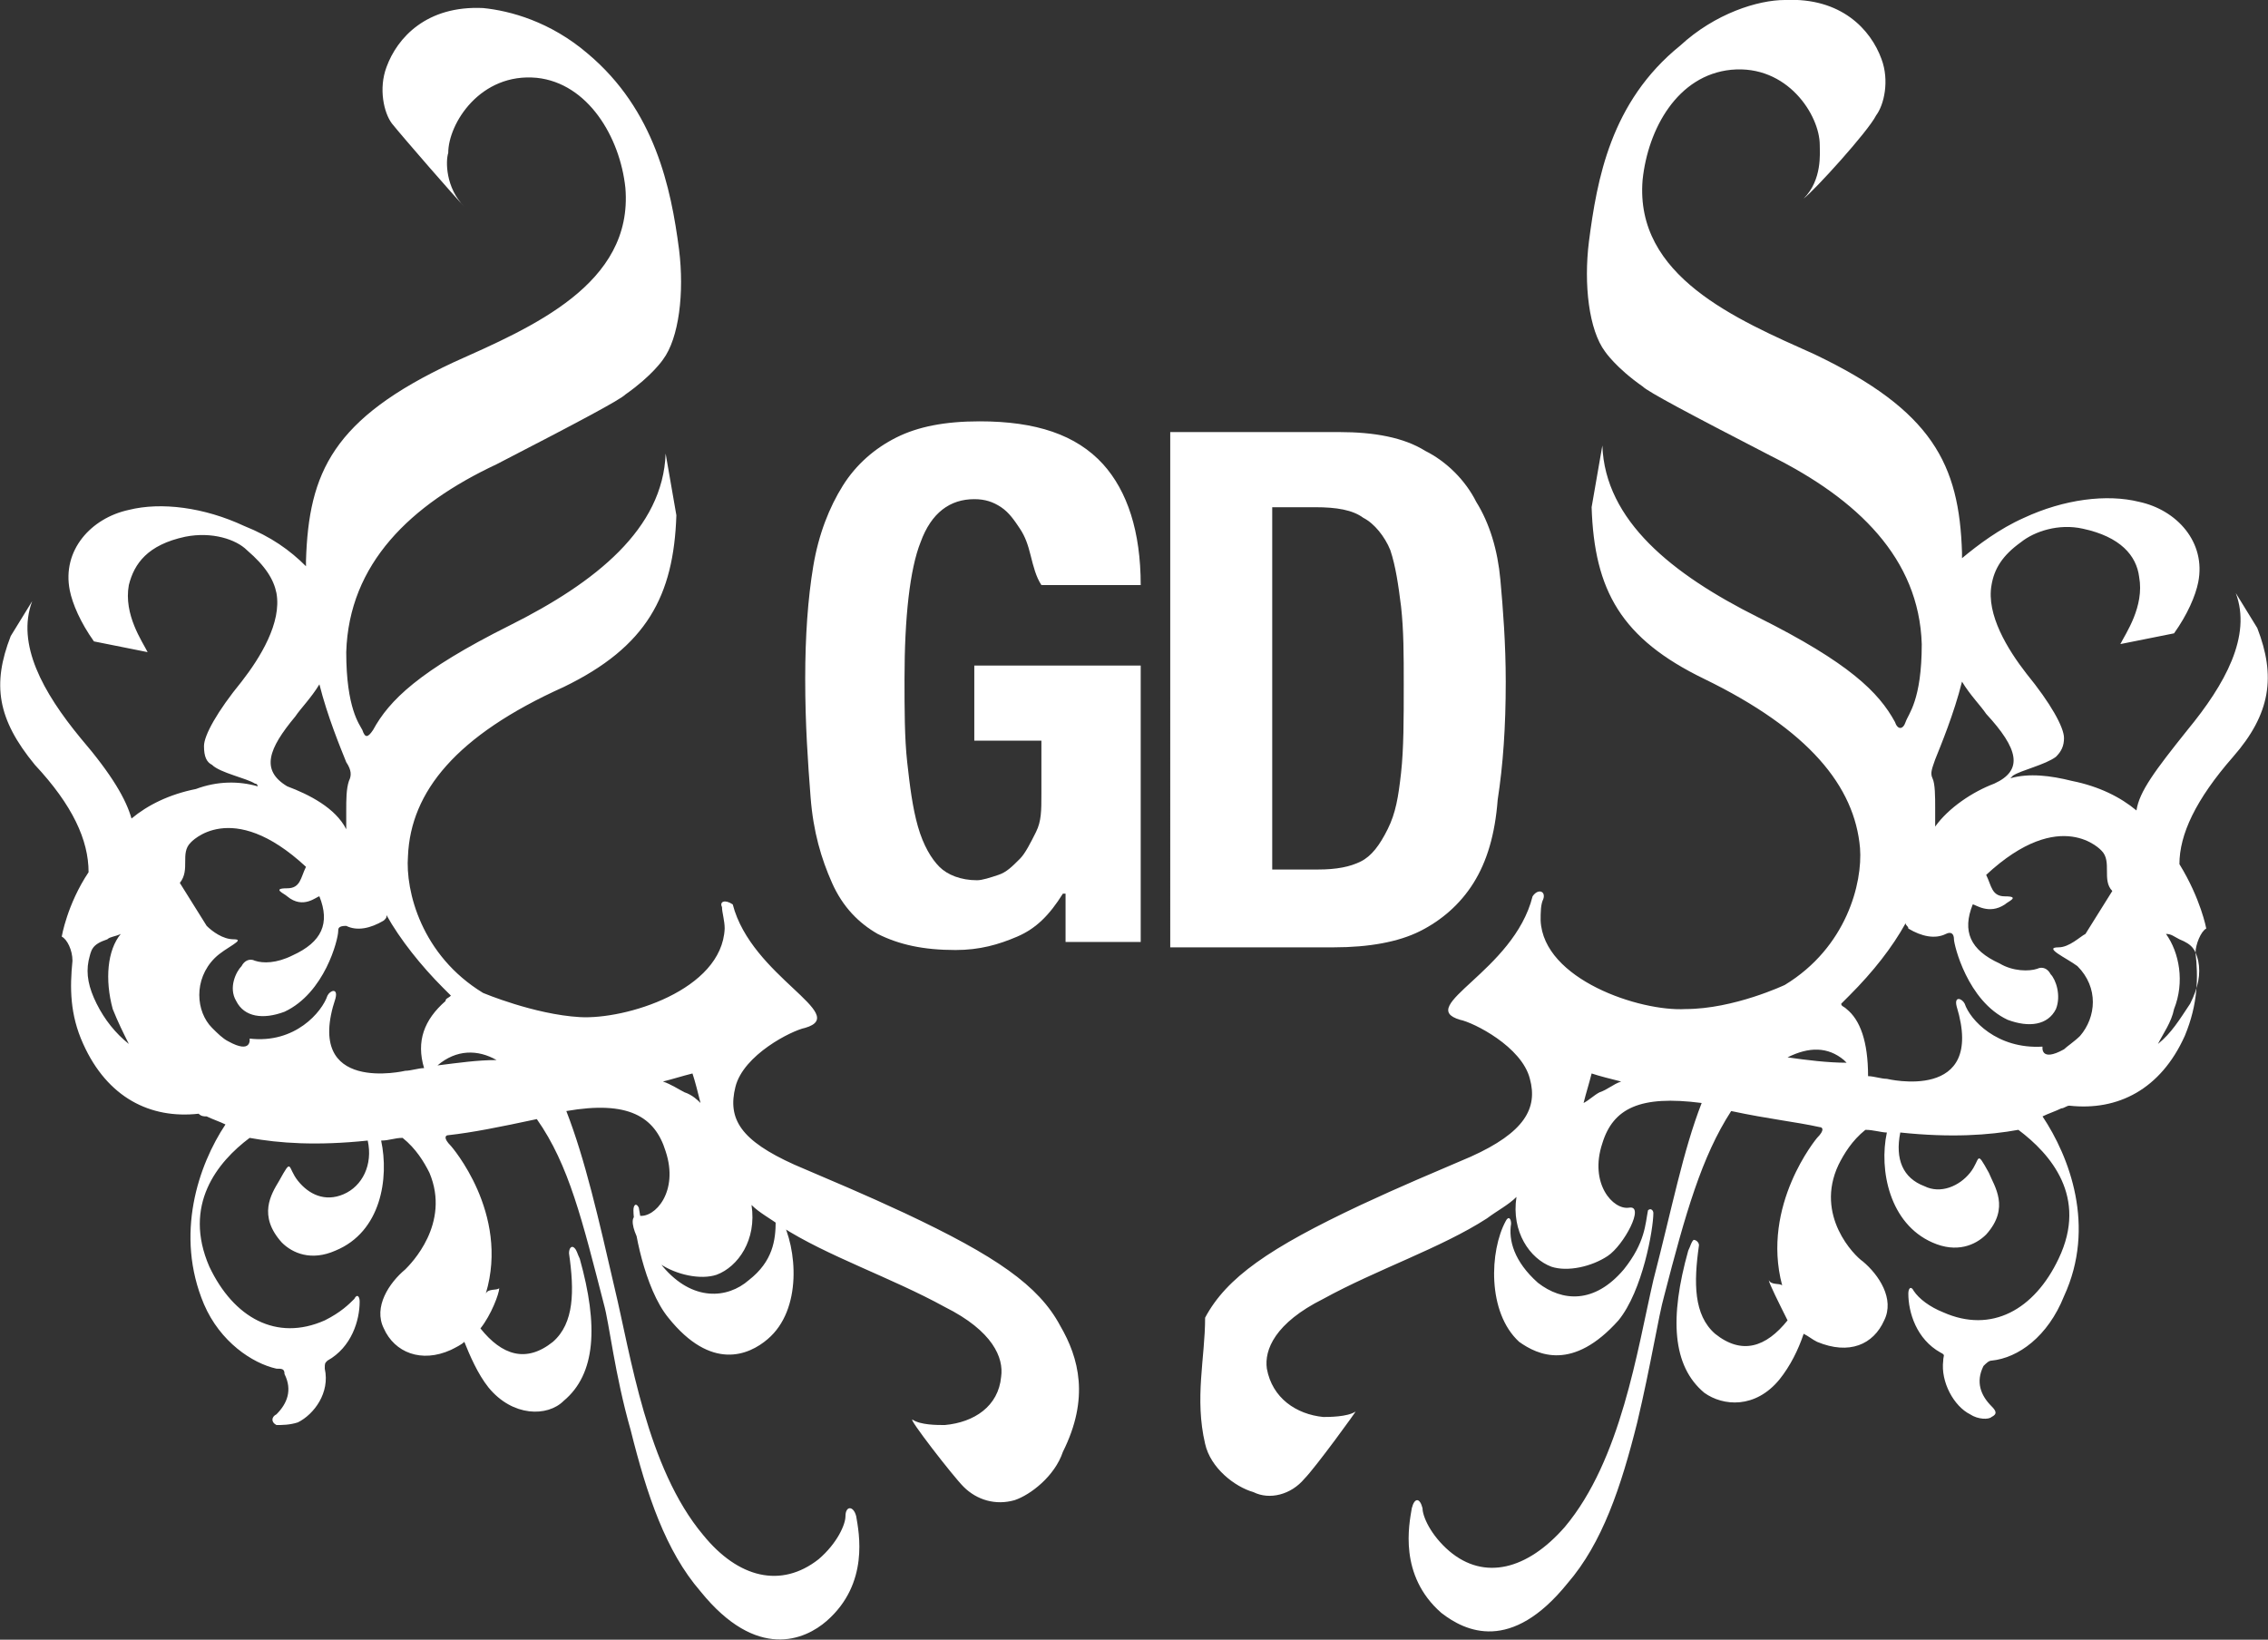
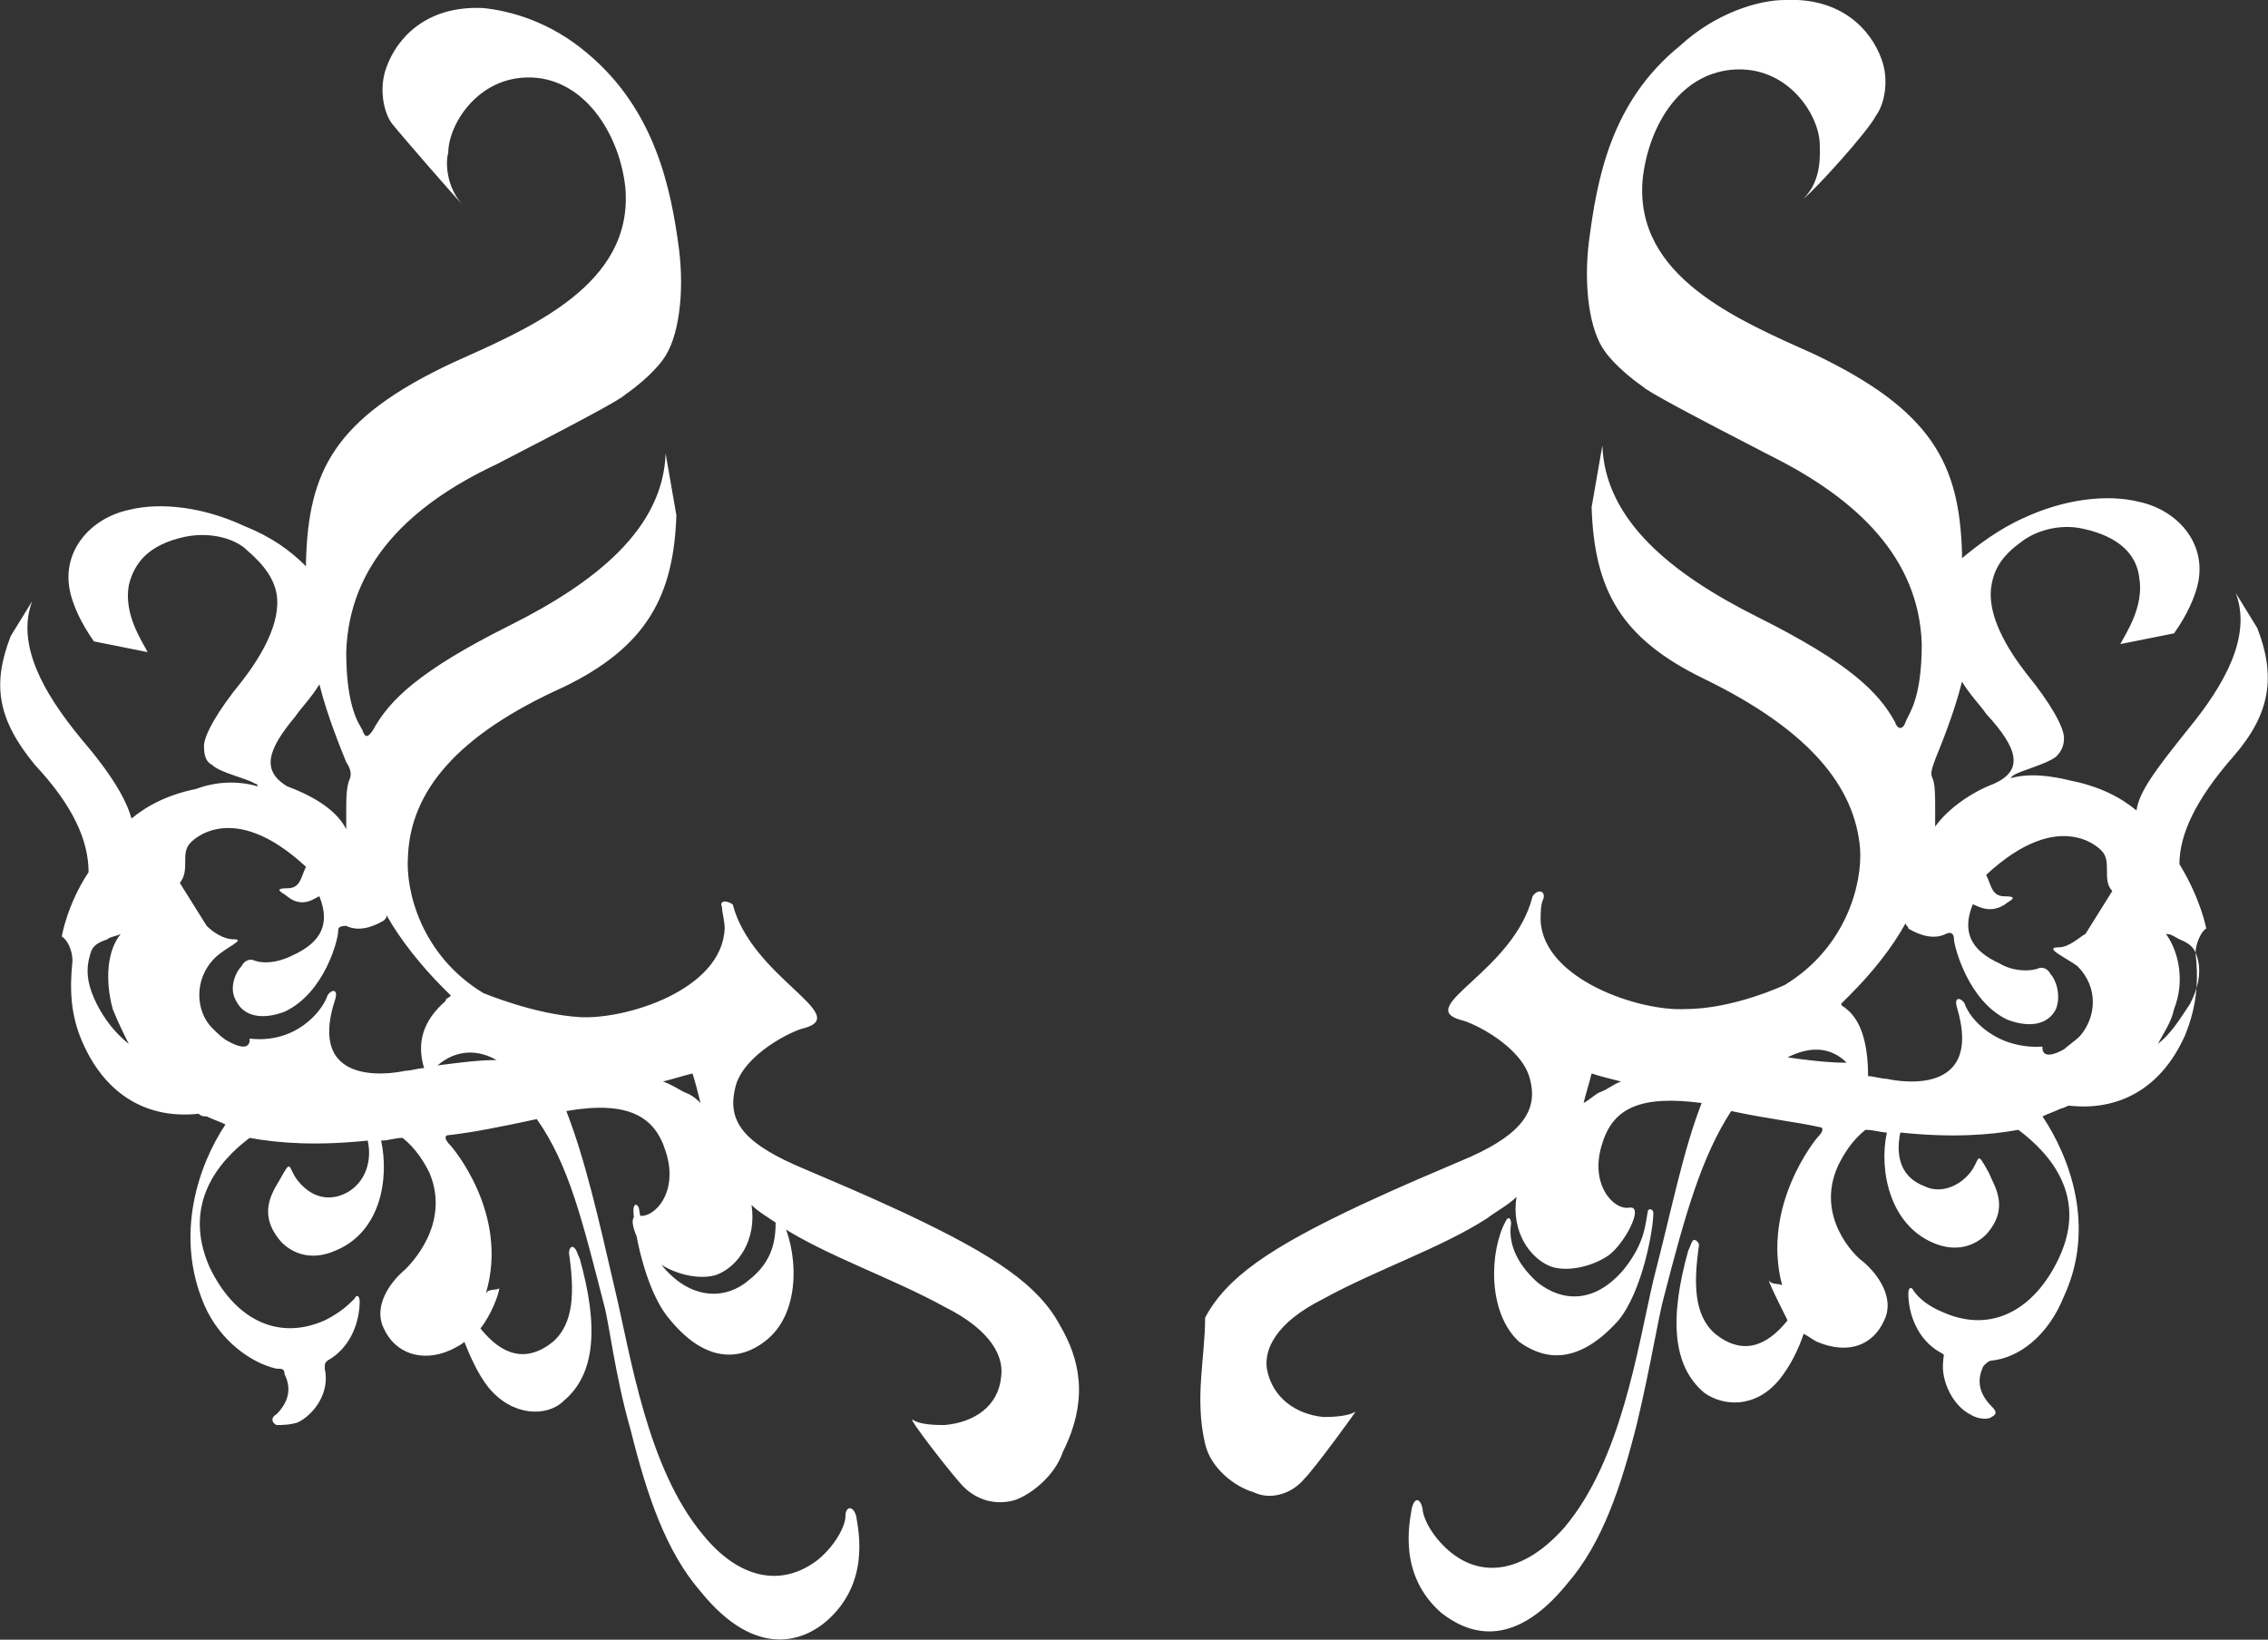
<svg xmlns="http://www.w3.org/2000/svg" id="Layer_1" viewBox="0 0 84.5 61.1">
  <rect x="0" y="0" width="84.5" height="61.1" fill="#333333" stroke="none" />
  <style>.st0{fill:#fff}</style>
  <path class="st0" d="M27.9 47.7c-.8.7-2.1.8-3.2-.5-.8-1-.8-1.7-.9-2.2-.1-.2-.2-.1-.2.1 0 .6.4 2.9 1.3 4 1.6 2 3 1.4 3.7.8 1.3-1.1 1.1-3.4.5-4.5-.1-.2-.2-.1-.2.1 0 .7-.1 1.5-1 2.2m11.6 1.7c-.8-1.5-2.4-2.6-5.8-4.2-1.5-.7-2.7-1.2-4.1-1.8-2-.9-2.5-1.7-2.2-2.9.3-1.2 2.1-2.1 2.6-2.2 1.7-.5-2-1.9-2.7-4.6-.3-.2-.5-.1-.4.1 0 .2.1.5.1.8-.1 2.3-3.7 3.4-5.4 3.3S18 37 18 37c-2.3-1.4-2.9-3.8-2.8-5.1.1-2.4 1.8-4.5 5.8-6.3 3.1-1.5 4.1-3.4 4.2-6.4l-.4-2.3c-.1 2.8-2.6 4.8-5.8 6.4-3.4 1.7-4.5 2.8-5.1 3.9-.2.3-.3.3-.4 0-.1-.2-.6-.8-.6-2.9.1-3.3 2.4-5.5 5.6-7 3.1-1.6 4.6-2.4 4.8-2.6 1-.7 1.4-1.3 1.4-1.3.6-.8.8-2.5.6-4.1C25 7 24.4 4.1 21.9 2 20.5.8 19 .4 18 .3c-2.1-.1-3.2 1.1-3.6 2.2-.3.8-.1 1.7.2 2.1.4.5 2.4 2.8 2.7 3.1-.7-.7-.7-1.7-.6-2 0-1.1 1.2-3 3.3-2.8 1.9.2 3.1 2.2 3.3 4.1.3 3.6-3.5 5.2-6.4 6.5-4.5 2.1-5.4 4.1-5.5 7.4v.2c-.6-.6-1.3-1.1-2.3-1.5-1.5-.7-3.1-.9-4.3-.6-1.4.3-2.5 1.5-2.2 3 .1.5.4 1.2.9 1.9l2 .4c-.2-.4-.9-1.4-.7-2.5.2-.8.7-1.5 2.1-1.8 1-.2 1.9.1 2.3.5.7.6 1 1.1 1.1 1.6.2 1.1-.6 2.4-1.3 3.3-.9 1.1-1.4 2-1.4 2.4s.1.6.3.7c.3.3 1.3.5 1.6.7.1 0 .1.1.1.1-.7-.2-1.5-.2-2.3.1-1 .2-1.8.6-2.4 1.1-.2-.7-.7-1.6-1.9-3C1.6 25.8.6 24 1.2 22.4l-.8 1.3c-.7 1.8-.5 3.1.9 4.8 1.4 1.5 2 2.8 2 4-.8 1.2-1 2.4-1 2.4.2.1.4.5.4.9-.1 1-.1 2 .4 3.1.9 2 2.5 2.8 4.3 2.6.1.1.2.1.3.1.2.1.5.2.7.3-1 1.5-1.9 4.1-.8 6.7.6 1.4 1.8 2.2 2.7 2.4.2 0 .3 0 .3.2.3.6.1 1.1-.3 1.5-.2.1-.2.3 0 .4.2 0 .5 0 .8-.1.6-.3 1.2-1.1 1-2 0-.2 0-.2.1-.3.9-.5 1.2-1.5 1.2-2.2 0-.2-.1-.3-.2-.1-.2.2-.5.5-1.1.8-1.8.8-3.4-.1-4.3-2-1-2.3.3-3.9 1.5-4.8 1.1.2 2.5.3 4.4.1.2.9-.2 1.7-.9 2s-1.3 0-1.7-.5-.2-.9-.7 0c-.3.5-.8 1.3.1 2.3.4.4 1.1.7 2 .3 1.7-.7 2-2.7 1.7-4.1.3 0 .5-.1.8-.1.5.4.8.9 1 1.3.8 1.9-.7 3.4-.9 3.6-.6.5-1.2 1.4-.8 2.2.4.9 1.4 1.3 2.5.8.2-.1.4-.2.5-.3.2.5.5 1.2.9 1.7.9 1.1 2.2 1.1 2.8.5 1.2-1 1.3-2.8.6-5.3-.1-.2-.1-.3-.2-.4-.1-.1-.2 0-.2.2.2 1.4.2 2.6-.6 3.3-1 .8-1.9.5-2.7-.5.4-.5.7-1.3.7-1.5-.1.1-.4 0-.5.2.9-3-1.3-5.5-1.3-5.5-.3-.3-.2-.4-.1-.4.9-.1 1.9-.3 3.3-.6 1.2 1.7 1.7 3.8 2.5 6.9.2.7.4 2.6 1 4.7.6 2.4 1.3 4.5 2.6 6 2.1 2.6 3.9 1.8 4.7 1.1 1.6-1.4 1.2-3.3 1.1-3.9-.1-.4-.4-.4-.4 0 0 .3-.3 1-1 1.6-1.4 1.1-3 .7-4.3-.9-2.1-2.5-2.7-6.7-3.3-9.2-.6-2.6-1.1-4.8-1.8-6.6 2.3-.4 3.3.2 3.7 1.5.5 1.5-.4 2.5-1 2.4s.1 1.5.8 1.8c.6.4 1.5.6 2.1.4.8-.3 1.5-1.3 1.3-2.6.3.3.7.5 1.1.8 1.7 1.1 4.1 1.9 6.1 3 1.8.9 2.2 1.9 2.1 2.6-.1 1.1-1 1.7-2.1 1.8-.3 0-.9 0-1.2-.2-.2-.1 1.5 2.1 1.9 2.5.5.5 1.2.7 1.9.5.6-.2 1.5-.9 1.8-1.8 1-2 .6-3.5-.1-4.7m-35.9-12c-.3-.6-.4-1.1-.3-1.6.1-.4.1-.6.7-.8.1-.1.3-.1.5-.2-.5.6-.6 1.7-.3 2.8.2.5.4.9.6 1.3-.5-.4-.9-.9-1.2-1.5M11 26.7c.2-.3.6-.7.9-1.2.3 1.2.8 2.4 1 2.9.2.3.2.5.1.7-.1.3-.1.7-.1 1.1v.7c-.4-.8-1.4-1.3-2.2-1.6-1-.6-.7-1.4.3-2.6m4.8 13.1c-.2 0-.5.1-.7.1 0 0-3.8.9-2.6-2.7.1-.4-.2-.3-.3-.1-.2.6-1.2 1.8-2.9 1.6 0 0 .1.6-.8.1-.2-.1-.4-.3-.6-.5-.6-.6-.7-1.8.1-2.6.4-.4 1.2-.7.7-.7-.4 0-.8-.3-1-.5l-1-1.6c.4-.5 0-1.1.4-1.5 0 0 1.5-1.7 4.3.9-.2.4-.2.8-.7.8-.6 0-.1.2 0 .3.6.5 1.1 0 1.2 0 .4 1 .1 1.7-1 2.2-.6.3-1.1.3-1.4.2-.2-.1-.4 0-.5.2-.2.2-.5.8-.2 1.3.3.6 1 .7 1.8.4 1.5-.7 2-2.7 2-3 0-.1 0-.2.3-.2.4.2.9.1 1.4-.2.1-.1.1-.1.1-.2.5.9 1.3 1.9 2.1 2.7l.3.3c-.1.1-.2.1-.2.2-.8.7-1.1 1.5-.8 2.5m.5-.1c.7-.6 1.5-.6 2.2-.2-.7 0-1.4.1-2.2.2m9.2 1c-.2-.1-.5-.3-.8-.4.4-.1.7-.2 1.1-.3.1.3.2.7.3 1.1-.1-.1-.3-.3-.6-.4M56.3 45.6c0-.2-.1-.3-.2-.1-.6 1.1-.7 3.4.5 4.5.7.5 2 1.1 3.7-.8.9-1.1 1.3-3.4 1.3-4 0-.1-.1-.2-.2-.1-.1.5-.1 1.2-.9 2.2-1.1 1.3-2.3 1.2-3.2.5-.9-.8-1.1-1.6-1-2.2m-11.4 8.2c.2.9 1.1 1.6 1.8 1.8.6.3 1.4.1 1.9-.5.4-.4 2-2.6 1.9-2.5-.3.2-1 .2-1.2.2-1-.1-1.9-.7-2.1-1.8-.1-.7.3-1.7 2.1-2.6 2-1.1 4.4-1.9 6.1-3 .4-.3.8-.5 1.1-.8-.2 1.3.5 2.3 1.3 2.6.6.2 1.5 0 2.1-.4s1.4-1.9.8-1.8-1.5-.9-1-2.4c.4-1.3 1.4-1.8 3.7-1.5-.7 1.8-1.1 3.9-1.8 6.6-.6 2.6-1.2 6.7-3.3 9.2-1.4 1.6-3 2-4.3.9-.7-.6-1-1.3-1-1.6-.1-.4-.3-.4-.4 0-.1.6-.5 2.5 1.1 3.9.9.7 2.6 1.5 4.7-1.1 1.3-1.5 2-3.6 2.6-6 .5-2.1.8-4 1-4.7.8-3.1 1.4-5.2 2.5-6.9 1.4.3 2.4.4 3.3.6.1 0 .2.1-.1.4 0 0-2.1 2.5-1.3 5.5-.1-.1-.4 0-.5-.2 0 .1.4.9.7 1.5-.8 1-1.7 1.3-2.7.5-.8-.7-.8-1.9-.6-3.3 0-.1-.1-.2-.2-.2-.1.1-.1.2-.2.4-.7 2.5-.6 4.3.6 5.3.7.5 1.9.6 2.8-.5.4-.5.7-1.1.9-1.7.2.1.3.2.5.3 1.2.5 2.1.1 2.5-.8.4-.8-.2-1.7-.8-2.2-.3-.2-1.8-1.7-.9-3.6.2-.4.5-.9 1-1.3.3 0 .6.1.8.1-.3 1.4.1 3.4 1.7 4.1.9.4 1.6.1 2-.3.9-1 .3-1.8.1-2.3-.5-.9-.3-.5-.7 0-.4.5-1.1.8-1.7.5-.8-.3-1.1-1-.9-2 1.9.2 3.3.1 4.4-.1 1.2.9 2.6 2.5 1.5 4.8-.9 1.9-2.5 2.8-4.3 2-.5-.2-.9-.5-1.1-.8-.1-.2-.2-.1-.2.1 0 .7.3 1.7 1.2 2.2.2.1.1.1.1.3-.1.8.4 1.7 1 2 .3.2.7.2.8.1.2-.1.2-.2 0-.4-.4-.4-.6-.9-.3-1.5.1-.1.2-.2.3-.2 1-.1 2.1-.9 2.7-2.4 1.2-2.6.2-5.2-.8-6.7.2-.1.5-.2.7-.3.1 0 .2-.1.3-.1 1.8.2 3.4-.6 4.3-2.6.5-1.2.5-2.2.4-3.1 0-.3.2-.8.4-.9 0 0-.2-1.1-1-2.4 0-1.1.6-2.4 2-4s1.6-3 .9-4.8l-.8-1.3c.6 1.6-.4 3.4-1.8 5.1-1.2 1.5-1.8 2.3-1.9 3-.6-.5-1.4-.9-2.4-1.1-.8-.2-1.6-.3-2.3-.1l.1-.1c.3-.2 1.2-.4 1.6-.7.2-.2.3-.4.3-.7 0-.4-.5-1.3-1.4-2.4-.7-.9-1.5-2.2-1.3-3.3.1-.6.4-1.1 1.1-1.6.5-.4 1.4-.7 2.3-.5 1.4.3 2 1 2.1 1.8.2 1.1-.5 2.1-.7 2.5l2-.4c.5-.7.8-1.4.9-1.9.3-1.5-.8-2.7-2.2-3-1.2-.3-2.8-.1-4.3.6-.9.4-1.7 1-2.3 1.5v-.2c-.1-3.3-1.1-5.3-5.5-7.4-2.9-1.3-6.7-2.9-6.4-6.5.2-1.9 1.3-3.9 3.3-4.1 2.1-.2 3.3 1.7 3.3 2.8 0 .3.1 1.3-.6 2 .4-.3 2.4-2.5 2.7-3.1.3-.4.5-1.3.2-2.1-.4-1.1-1.5-2.3-3.6-2.2-1 0-2.6.5-3.9 1.7-2.6 2.1-3.1 5-3.4 7.3-.2 1.6 0 3.3.6 4.1 0 0 .4.6 1.4 1.3.2.2 1.7 1 4.8 2.6 3.2 1.6 5.5 3.8 5.6 7 0 2.1-.5 2.6-.6 2.9-.1.3-.3.3-.4 0-.6-1.1-1.7-2.2-5.1-3.9-3.2-1.6-5.7-3.6-5.8-6.4l-.4 2.3c.1 3.1 1.1 4.9 4.2 6.4 3.9 1.9 5.6 4 5.8 6.3.1 1.3-.5 3.7-2.8 5.1 0 0-1.9.9-3.7.9-1.7.1-5.3-1.1-5.4-3.3 0-.3 0-.6.1-.8.1-.3-.2-.4-.4-.1-.7 2.8-4.4 4.1-2.7 4.6.5.1 2.3 1 2.6 2.2.3 1.1-.2 2-2.2 2.9-1.4.6-2.6 1.1-4.1 1.8-3.4 1.6-5 2.7-5.8 4.2 0 1.5-.4 3 0 4.7m35.5-14.9c.2-.4.5-.8.6-1.3.4-1 .2-2.1-.3-2.8.2 0 .3.1.5.2.5.2.6.4.7.8.1.5 0 1-.3 1.6-.4.6-.7 1.1-1.2 1.5m-6.1-9.7c-.8.3-1.7.9-2.2 1.6v-.7c0-.4 0-.9-.1-1.1-.1-.2 0-.4.1-.7.2-.5.7-1.7 1-2.9.3.5.7.9.9 1.2 1.2 1.3 1.4 2.1.3 2.6m-5.5 8.4c-.1-.1-.2-.1-.2-.2l.3-.3c.9-.9 1.6-1.8 2.1-2.7 0 .1.1.1.1.2.5.3 1 .4 1.4.2.2-.1.3 0 .3.2s.5 2.3 2 3c.8.3 1.5.2 1.8-.4.2-.5 0-1.1-.2-1.3-.1-.2-.3-.3-.5-.2-.3.1-.9.1-1.4-.2-1.1-.5-1.4-1.2-1-2.2.1 0 .6.4 1.2 0 .1-.1.6-.3 0-.3-.5 0-.5-.4-.7-.8 2.8-2.6 4.3-.9 4.3-.9.4.4 0 1.1.4 1.5l-1 1.6c-.2.1-.6.5-1 .5-.6 0 .3.4.7.7.8.8.7 1.9.1 2.6-.2.2-.5.4-.6.5-.9.5-.8-.1-.8-.1-1.7.1-2.7-1-2.9-1.6-.1-.2-.4-.3-.3.1 1.1 3.6-2.6 2.7-2.6 2.7-.2 0-.5-.1-.7-.1 0-1.3-.3-2.1-.8-2.5m-2.2 1.8c.8-.4 1.5-.4 2.1.1l.1.1c-.7 0-1.5-.1-2.2-.2M59 41.1c.1-.4.2-.7.3-1.1.3.1.7.2 1.1.3-.3.1-.5.3-.8.4-.2.1-.4.3-.6.4" />
-   <path class="st0" d="M38.4 20.7c-.1-.4-.2-.7-.4-1-.2-.3-.4-.6-.7-.8-.3-.2-.6-.3-1-.3-.9 0-1.6.5-2 1.6-.4 1-.6 2.8-.6 5.1 0 1.1 0 2.2.1 3.1.1.9.2 1.7.4 2.4s.5 1.2.8 1.5.8.5 1.4.5c.2 0 .5-.1.8-.2.3-.1.5-.3.8-.6.2-.2.4-.6.6-1s.2-.8.2-1.4v-2h-2.5v-2.8h6.2v10.3h-2.8v-1.8h-.1c-.5.8-1 1.3-1.7 1.6s-1.4.5-2.3.5c-1.2 0-2.1-.2-2.9-.6-.7-.4-1.3-1-1.7-1.9s-.7-1.9-.8-3.2-.2-2.7-.2-4.4c0-1.6.1-3 .3-4.2s.6-2.2 1.1-3 1.2-1.4 2-1.8c.8-.4 1.8-.6 3.1-.6 2.1 0 3.6.5 4.6 1.6.9 1 1.4 2.5 1.4 4.5h-3.7c-.2-.3-.3-.7-.4-1.1zM49.9 16.1c1.3 0 2.4.2 3.2.7.8.4 1.5 1.1 1.9 1.9.5.8.8 1.8.9 2.9s.2 2.4.2 3.8c0 1.7-.1 3.1-.3 4.4-.1 1.3-.4 2.3-.9 3.1s-1.2 1.4-2 1.8-1.9.6-3.2.6h-6.1V16.1h6.3zm-.8 16.3c.7 0 1.2-.1 1.6-.3s.7-.6 1-1.2.4-1.2.5-2.1.1-2 .1-3.3c0-1.1 0-2-.1-2.9-.1-.8-.2-1.5-.4-2.1-.2-.5-.6-1-1-1.2-.4-.3-1-.4-1.8-.4h-1.6v13.5h1.7z" />
</svg>